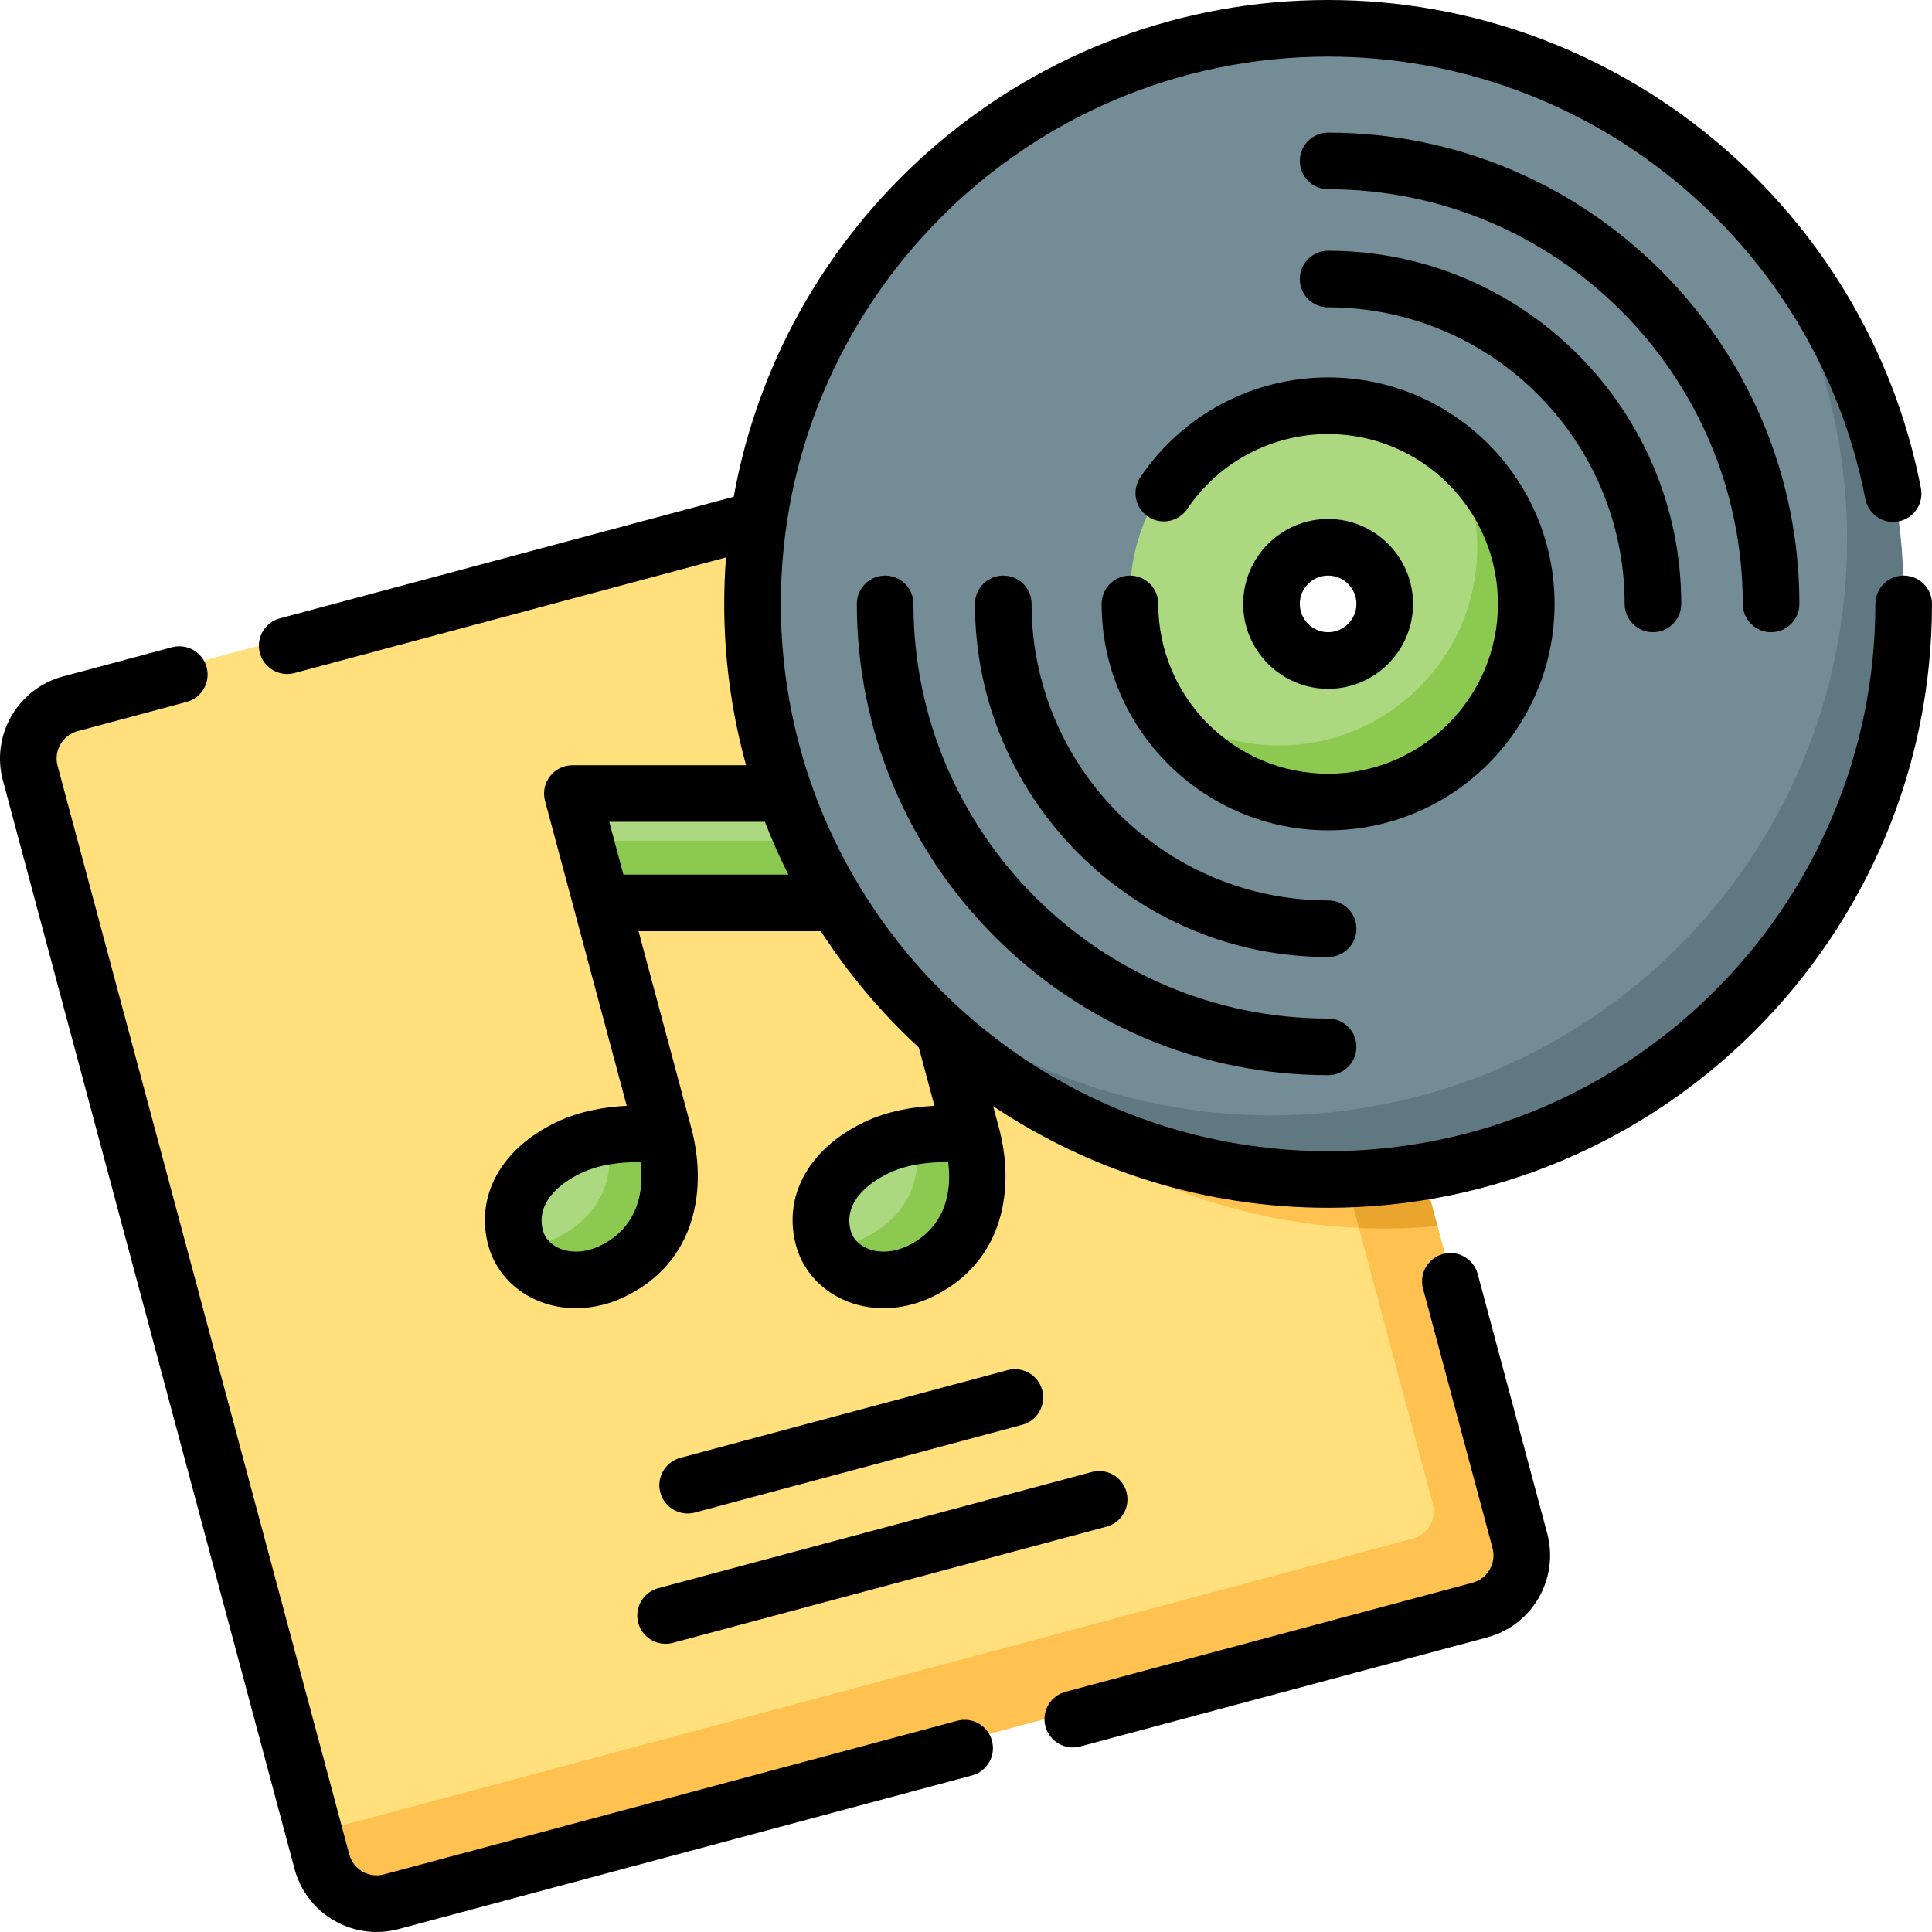
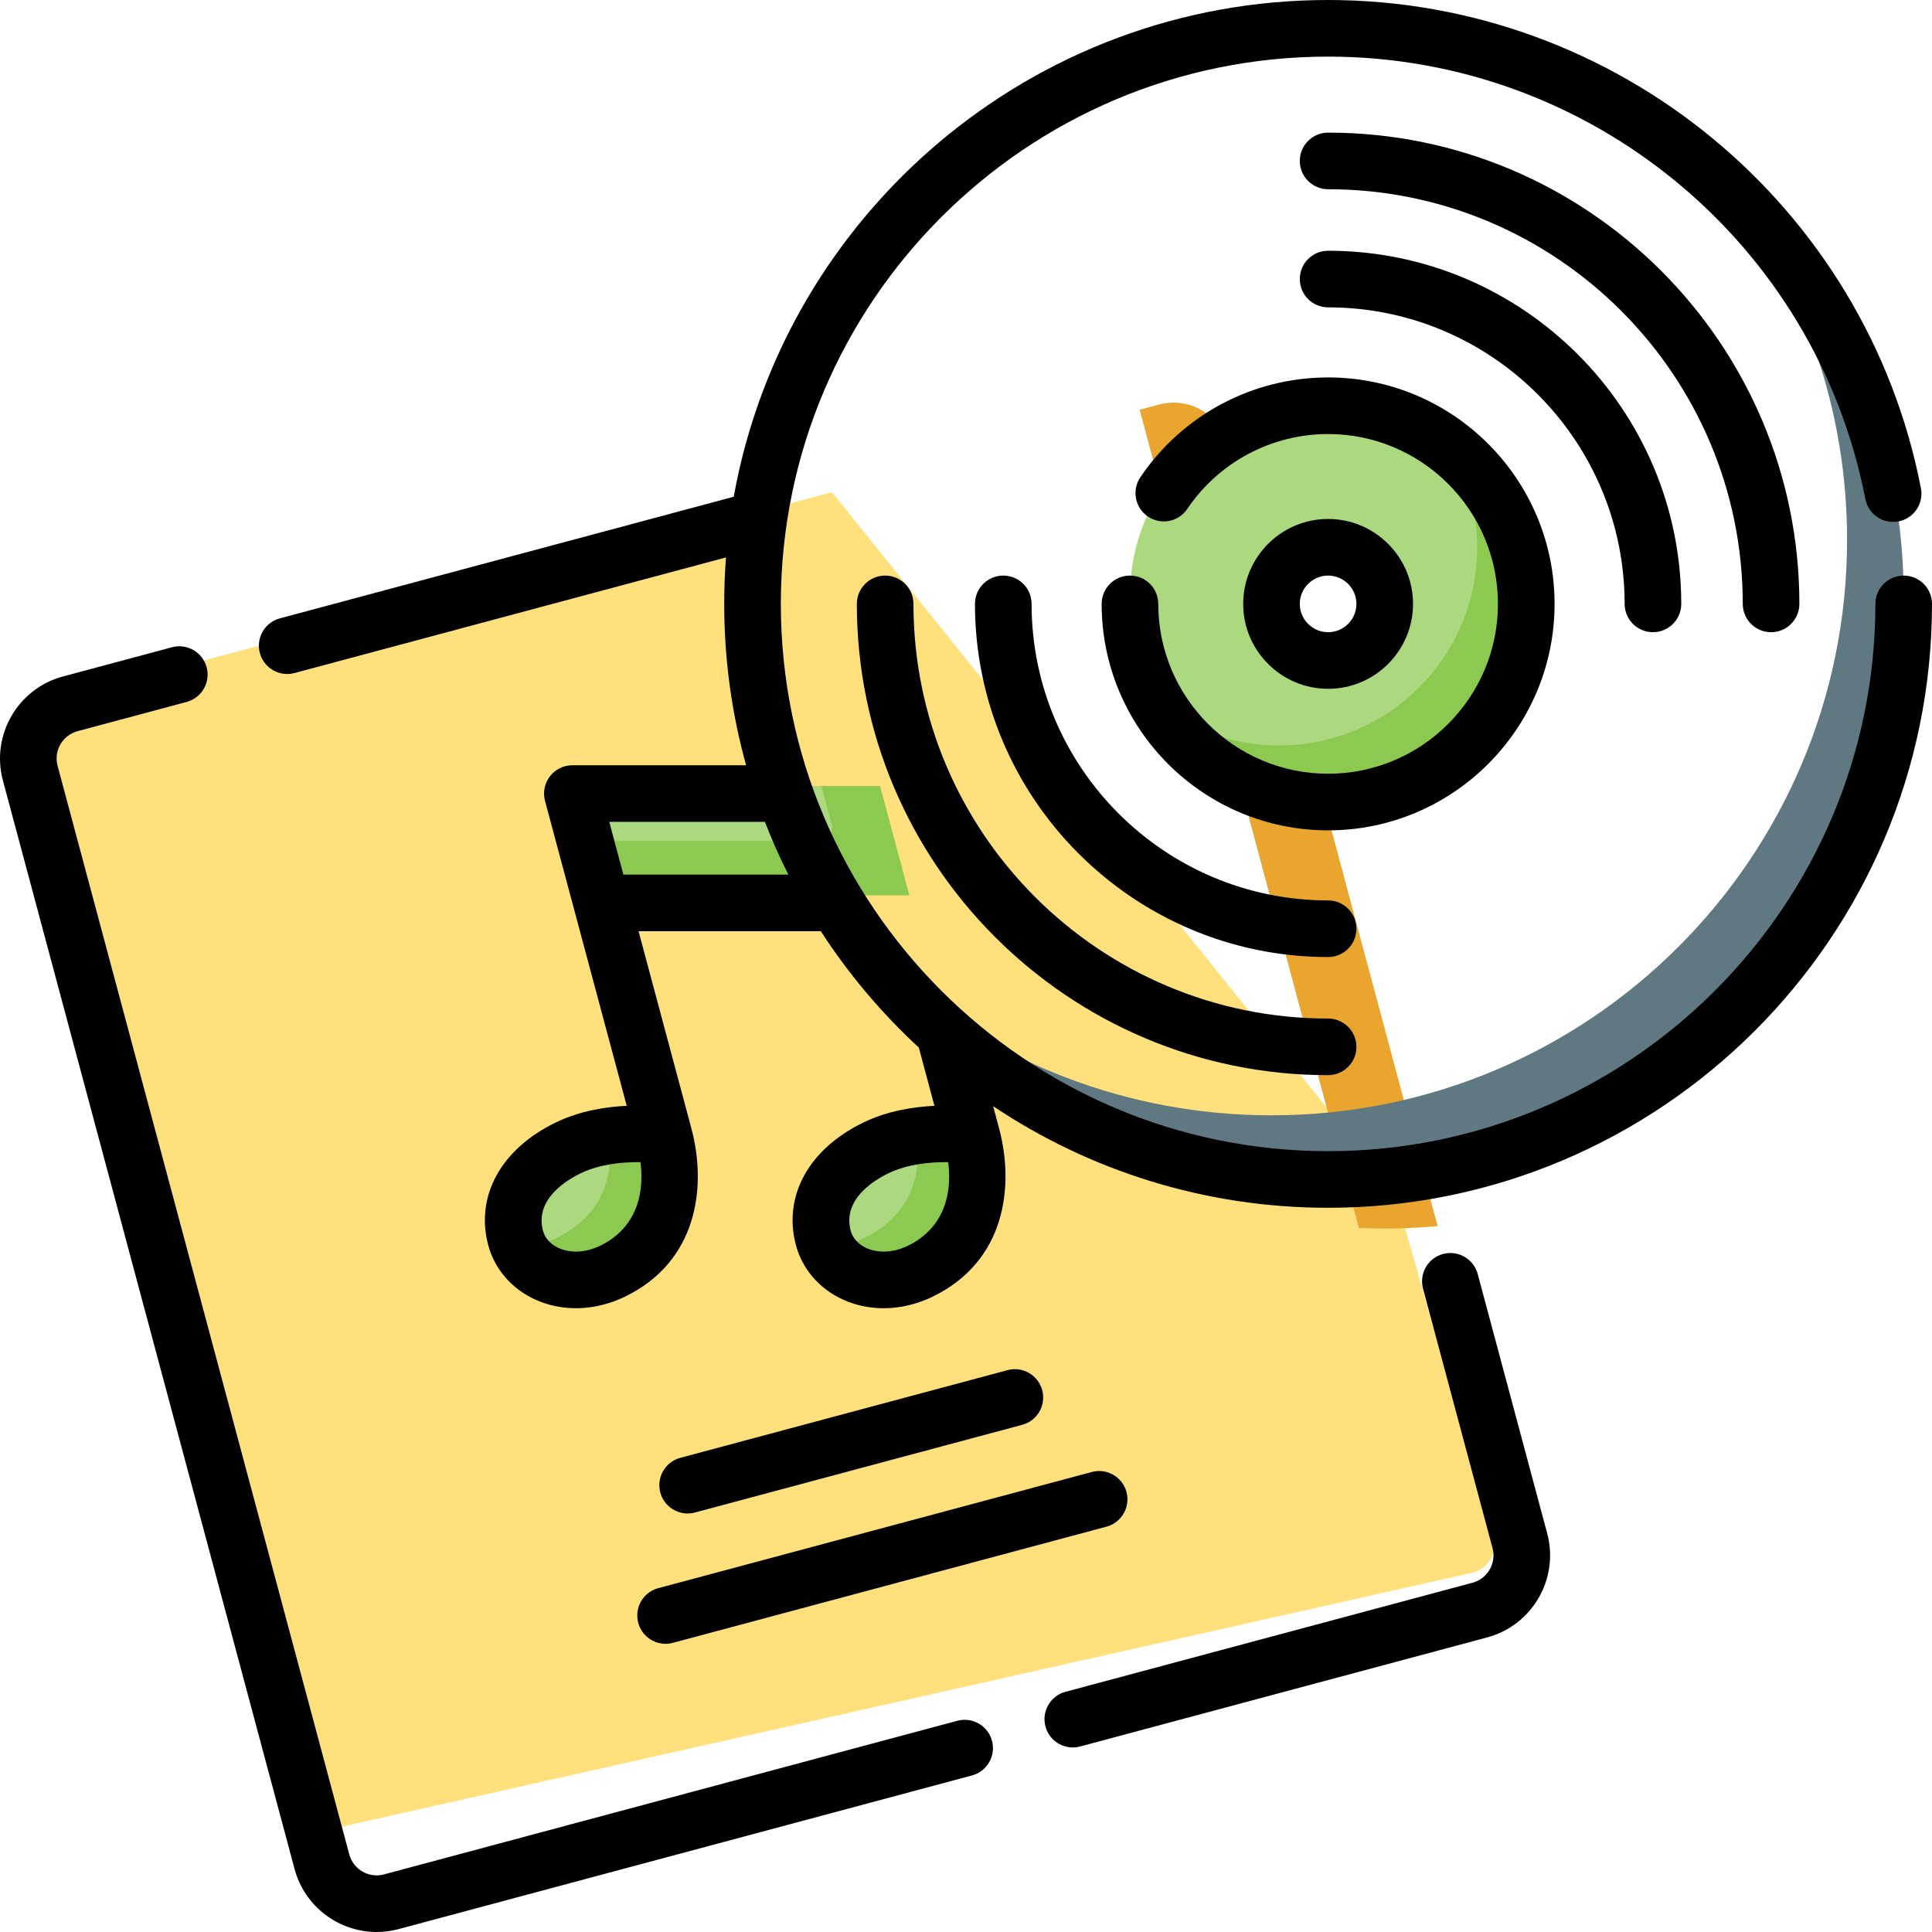
<svg xmlns="http://www.w3.org/2000/svg" id="Capa_1" enable-background="new 0 0 511.88 511.88" height="512" viewBox="0 0 511.88 511.88" width="512">
  <g>
    <g>
      <path d="m395.628 407.459-26.041-91.499-149.17-185.558-201.797 54.072c-8.002 2.144-12.751 10.369-10.607 18.371l75.738 282.658 306.572-68.859c4.002-1.071 6.377-5.184 5.305-9.185z" fill="#ffe07d" />
-       <path d="m402.686 406.215-21.801-81.361-78.938-216.297-81.531 21.846c-3.926 13.52-6.038 27.811-6.038 42.598 0 81.929 64.61 148.759 145.656 152.34l19.592 73.119c1.072 4.001-1.302 8.114-5.303 9.186l-290.571 77.857 1.542 5.756c2.144 8.002 10.369 12.75 18.371 10.606l288.414-77.28c8.003-2.143 12.751-10.368 10.607-18.37z" fill="#ffc250" />
      <path d="m307.035 107.194-5.086 1.363 58.087 216.783c2.27.1 4.55.16 6.844.16 4.723 0 9.393-.226 14.006-.647l-55.48-207.053c-2.144-8.002-10.369-12.75-18.371-10.606z" fill="#e9a52d" />
      <path d="m217.647 208.251-65.998-.001 3.887 14.508 78.246 7.071z" fill="#acd980" />
      <path d="m217.647 208.251 2.707 10.102c.596 2.223-1.079 4.406-3.381 4.406h-61.438l3.877 14.47h81.528l-7.765-28.978z" fill="#8cc951" />
      <path d="m153.547 331.248c10.669-4.792 17.54-16.685 6.911-32.164-3.246.543-6.659 1.477-9.869 3.025-11.392 5.494-16.483 14.539-13.975 23.897.436 1.629 1.159 3.12 2.104 4.45 4.967 3.47 12.134 2.003 14.829.792z" fill="#acd980" />
      <path d="m160.458 299.084c3.838 14.324-3.131 24.478-13.799 29.269-2.695 1.211-5.388 1.885-7.941 2.102 4.489 6.31 14.14 8.898 23.55 4.36 11.393-5.494 18.506-17.867 13.659-35.959-.001.001-7.194-1.155-15.469.228z" fill="#8cc951" />
      <path d="m235.075 331.248c10.669-4.792 17.54-16.685 6.911-32.164-3.246.543-6.659 1.477-9.869 3.025-11.392 5.494-16.483 14.539-13.975 23.897.436 1.629 1.159 3.12 2.104 4.45 4.967 3.47 12.134 2.003 14.829.792z" fill="#acd980" />
      <path d="m241.986 299.084c3.838 14.324-3.131 24.478-13.799 29.269-2.695 1.211-5.388 1.885-7.941 2.102 4.489 6.31 14.14 8.898 23.55 4.36 11.393-5.494 18.506-17.867 13.659-35.959-.001.001-7.194-1.155-15.469.228z" fill="#8cc951" />
-       <path d="m344.879 303.501c-38.294 0-76.669-14.026-108.072-45.428-23.311-26.782-37.428-61.777-37.428-100.072 0-84.224 68.277-152.5 152.5-152.5 38.294 0 73.289 14.118 100.072 37.428 31.92 31.92 45.428 69.777 45.428 108.072 0 84.223-68.276 152.5-152.5 152.5zm7-190.66c-24.941 0-45.159 20.219-45.159 45.159s20.219 45.159 45.159 45.159c24.941 0 45.159-20.219 45.159-45.159s-20.218-45.159-45.159-45.159z" fill="#738c96" />
      <path d="m451.951 42.929c23.311 26.782 37.428 61.777 37.428 100.072 0 84.223-68.277 152.5-152.5 152.5-38.294 0-73.289-14.118-100.072-37.428 27.959 32.122 69.142 52.428 115.072 52.428 84.223 0 152.5-68.277 152.5-152.5 0-45.93-20.306-87.114-52.428-115.072z" fill="#607882" />
      <path d="m351.88 143c8.284 0 15 6.716 15 15s-6.716 15-15 15-15-6.716-15-15 6.715-15 15-15zm46.499 9.001c0-11.177-6.05-26.637-16.457-37.043-8.513-5.953-18.866-9.457-30.043-9.457-28.995 0-52.5 23.505-52.5 52.5 0 11.177 3.503 21.53 9.457 30.043 10.111 10.111 25.866 16.457 37.043 16.457 28.996 0 52.5-23.506 52.5-52.5z" fill="#acd980" />
      <path d="m381.923 114.957c5.953 8.513 9.457 18.866 9.457 30.043 0 28.995-23.505 52.5-52.5 52.5-11.177 0-21.53-3.503-30.043-9.457 9.491 13.572 25.225 22.457 43.043 22.457 28.995 0 52.5-23.505 52.5-52.5-.001-17.818-8.885-33.552-22.457-43.043z" fill="#8cc951" />
    </g>
    <g>
      <path d="m182.186 400.994c.643 0 1.296-.083 1.946-.258l86.697-23.23c4.001-1.071 6.375-5.185 5.303-9.186-1.071-4.001-5.183-6.378-9.186-5.303l-86.697 23.23c-4.001 1.071-6.375 5.185-5.303 9.186.898 3.351 3.928 5.561 7.24 5.561z" />
      <path d="m391.515 337.545c-1.071-4.001-5.185-6.379-9.186-5.303-4.001 1.071-6.375 5.185-5.303 9.186l18.416 68.728c1.069 3.995-1.31 8.116-5.304 9.187l-107.842 28.896c-4.001 1.071-6.375 5.185-5.303 9.186.897 3.351 3.928 5.561 7.239 5.561.643 0 1.296-.083 1.946-.258l107.842-28.896c11.982-3.211 19.119-15.572 15.909-27.557z" />
      <path d="m469.241 167.5c4.143 0 7.5-3.357 7.5-7.5 0-68.849-56.013-124.861-124.861-124.861-4.143 0-7.5 3.357-7.5 7.5s3.357 7.5 7.5 7.5c60.578 0 109.861 49.283 109.861 109.861 0 4.143 3.358 7.5 7.5 7.5z" />
      <path d="m169.101 429.965c.897 3.351 3.928 5.561 7.239 5.561.643 0 1.296-.083 1.946-.258l114.871-30.779c4.001-1.071 6.375-5.185 5.303-9.186-1.071-4.001-5.184-6.379-9.186-5.303l-114.871 30.779c-4.001 1.072-6.375 5.185-5.302 9.186z" />
      <path d="m374.38 160c0-12.406-10.094-22.5-22.5-22.5s-22.5 10.094-22.5 22.5 10.094 22.5 22.5 22.5 22.5-10.094 22.5-22.5zm-30 0c0-4.136 3.364-7.5 7.5-7.5s7.5 3.364 7.5 7.5-3.364 7.5-7.5 7.5-7.5-3.364-7.5-7.5z" />
      <path d="m253.641 455.916-151.917 40.706c-3.994 1.07-8.114-1.311-9.186-5.304l-77.28-288.414c-.519-1.935-.252-3.956.749-5.691 1.002-1.735 2.619-2.977 4.554-3.495l28.884-7.738c4.001-1.071 6.375-5.184 5.303-9.185-1.071-4.002-5.188-6.38-9.185-5.304l-28.884 7.738c-11.985 3.212-19.121 15.575-15.909 27.558l77.28 288.414c2.69 10.041 11.805 16.68 21.738 16.679 1.922 0 3.876-.249 5.818-.77l151.917-40.706c4.001-1.071 6.375-5.185 5.303-9.186-1.071-4-5.184-6.378-9.185-5.302z" />
      <path d="m351.88 269.862c-60.578 0-109.862-49.284-109.862-109.862 0-4.143-3.357-7.5-7.5-7.5s-7.5 3.357-7.5 7.5c0 68.85 56.013 124.862 124.862 124.862 4.143 0 7.5-3.357 7.5-7.5s-3.357-7.5-7.5-7.5z" />
      <path d="m411.88 160c0-33.084-26.916-60-60-60-19.963 0-38.561 9.888-49.749 26.449-2.318 3.433-1.416 8.095 2.017 10.413 3.432 2.317 8.094 1.417 10.413-2.017 8.394-12.426 22.345-19.845 37.319-19.845 24.813 0 45 20.187 45 45s-20.187 45-45 45-45-20.187-45-45c0-4.143-3.357-7.5-7.5-7.5s-7.5 3.357-7.5 7.5c0 33.084 26.916 60 60 60s60-26.916 60-60z" />
      <path d="m351.88 238.566c-43.321 0-78.566-35.245-78.566-78.566 0-4.143-3.357-7.5-7.5-7.5s-7.5 3.357-7.5 7.5c0 51.593 41.974 93.566 93.566 93.566 4.143 0 7.5-3.357 7.5-7.5s-3.357-7.5-7.5-7.5z" />
      <path d="m437.945 167.5c4.143 0 7.5-3.357 7.5-7.5 0-51.592-41.974-93.565-93.565-93.565-4.143 0-7.5 3.357-7.5 7.5s3.357 7.5 7.5 7.5c43.321 0 78.565 35.244 78.565 78.565 0 4.143 3.358 7.5 7.5 7.5z" />
      <path d="m504.38 152.5c-4.143 0-7.5 3.357-7.5 7.5 0 79.953-65.047 145-145 145s-145-65.047-145-145 65.047-145 145-145c69.298 0 129.16 49.293 142.341 117.208.789 4.066 4.726 6.725 8.791 5.934 4.066-.789 6.723-4.725 5.934-8.791-14.546-74.952-80.601-129.351-157.066-129.351-78.537 0-144.04 56.882-157.478 131.609l-120.251 32.221c-4.001 1.071-6.375 5.185-5.303 9.186 1.071 4 5.183 6.377 9.186 5.303l114.314-30.63c-.311 4.062-.469 8.171-.469 12.312 0 14.798 2.021 29.139 5.799 42.75h-46.03c-2.332 0-4.53 1.084-5.95 2.935-1.419 1.85-1.897 4.254-1.294 6.507l21.648 80.792c-5.543.261-12.401 1.322-18.722 4.37-14.581 7.032-21.464 19.521-17.962 32.594 1.683 6.279 6.195 11.507 12.38 14.342 7.261 3.328 15.928 3.066 23.776-.718 19.323-9.319 21.789-29.159 17.652-44.63-.002-.009-13.99-52.213-13.99-52.213h48.29c7.343 11.339 16.08 21.695 25.967 30.822l4.136 15.433c-5.542.261-12.4 1.322-18.721 4.37-14.582 7.033-21.465 19.521-17.962 32.594 1.683 6.279 6.195 11.507 12.38 14.342 3.381 1.55 7.065 2.321 10.831 2.321 4.322 0 8.751-1.017 12.945-3.039 19.333-9.324 21.785-29.203 17.639-44.678-.002-.007-1.56-5.82-1.56-5.82 25.414 17.001 55.945 26.925 88.749 26.925 88.225 0 160-71.775 160-160 0-4.143-3.357-7.5-7.5-7.5zm-334.679 155.41c1.298 10.253-2.459 18.18-10.691 22.149-3.812 1.839-7.826 2.053-11.011.595-2.141-.981-3.611-2.611-4.142-4.589-2.223-8.3 6.245-13.396 9.989-15.2 5.016-2.419 10.858-2.961 15.087-2.961.263 0 .519.002.768.006zm-4.533-76.181-3.745-13.979h41.236c1.854 4.775 3.931 9.437 6.218 13.979zm75.37 98.331c-3.812 1.839-7.825 2.053-11.011.595-2.141-.981-3.611-2.611-4.142-4.59-2.224-8.298 6.245-13.394 9.989-15.199 5.016-2.419 10.858-2.961 15.087-2.961.262 0 .518.002.767.006 1.298 10.252-2.457 18.179-10.69 22.149z" />
    </g>
  </g>
</svg>